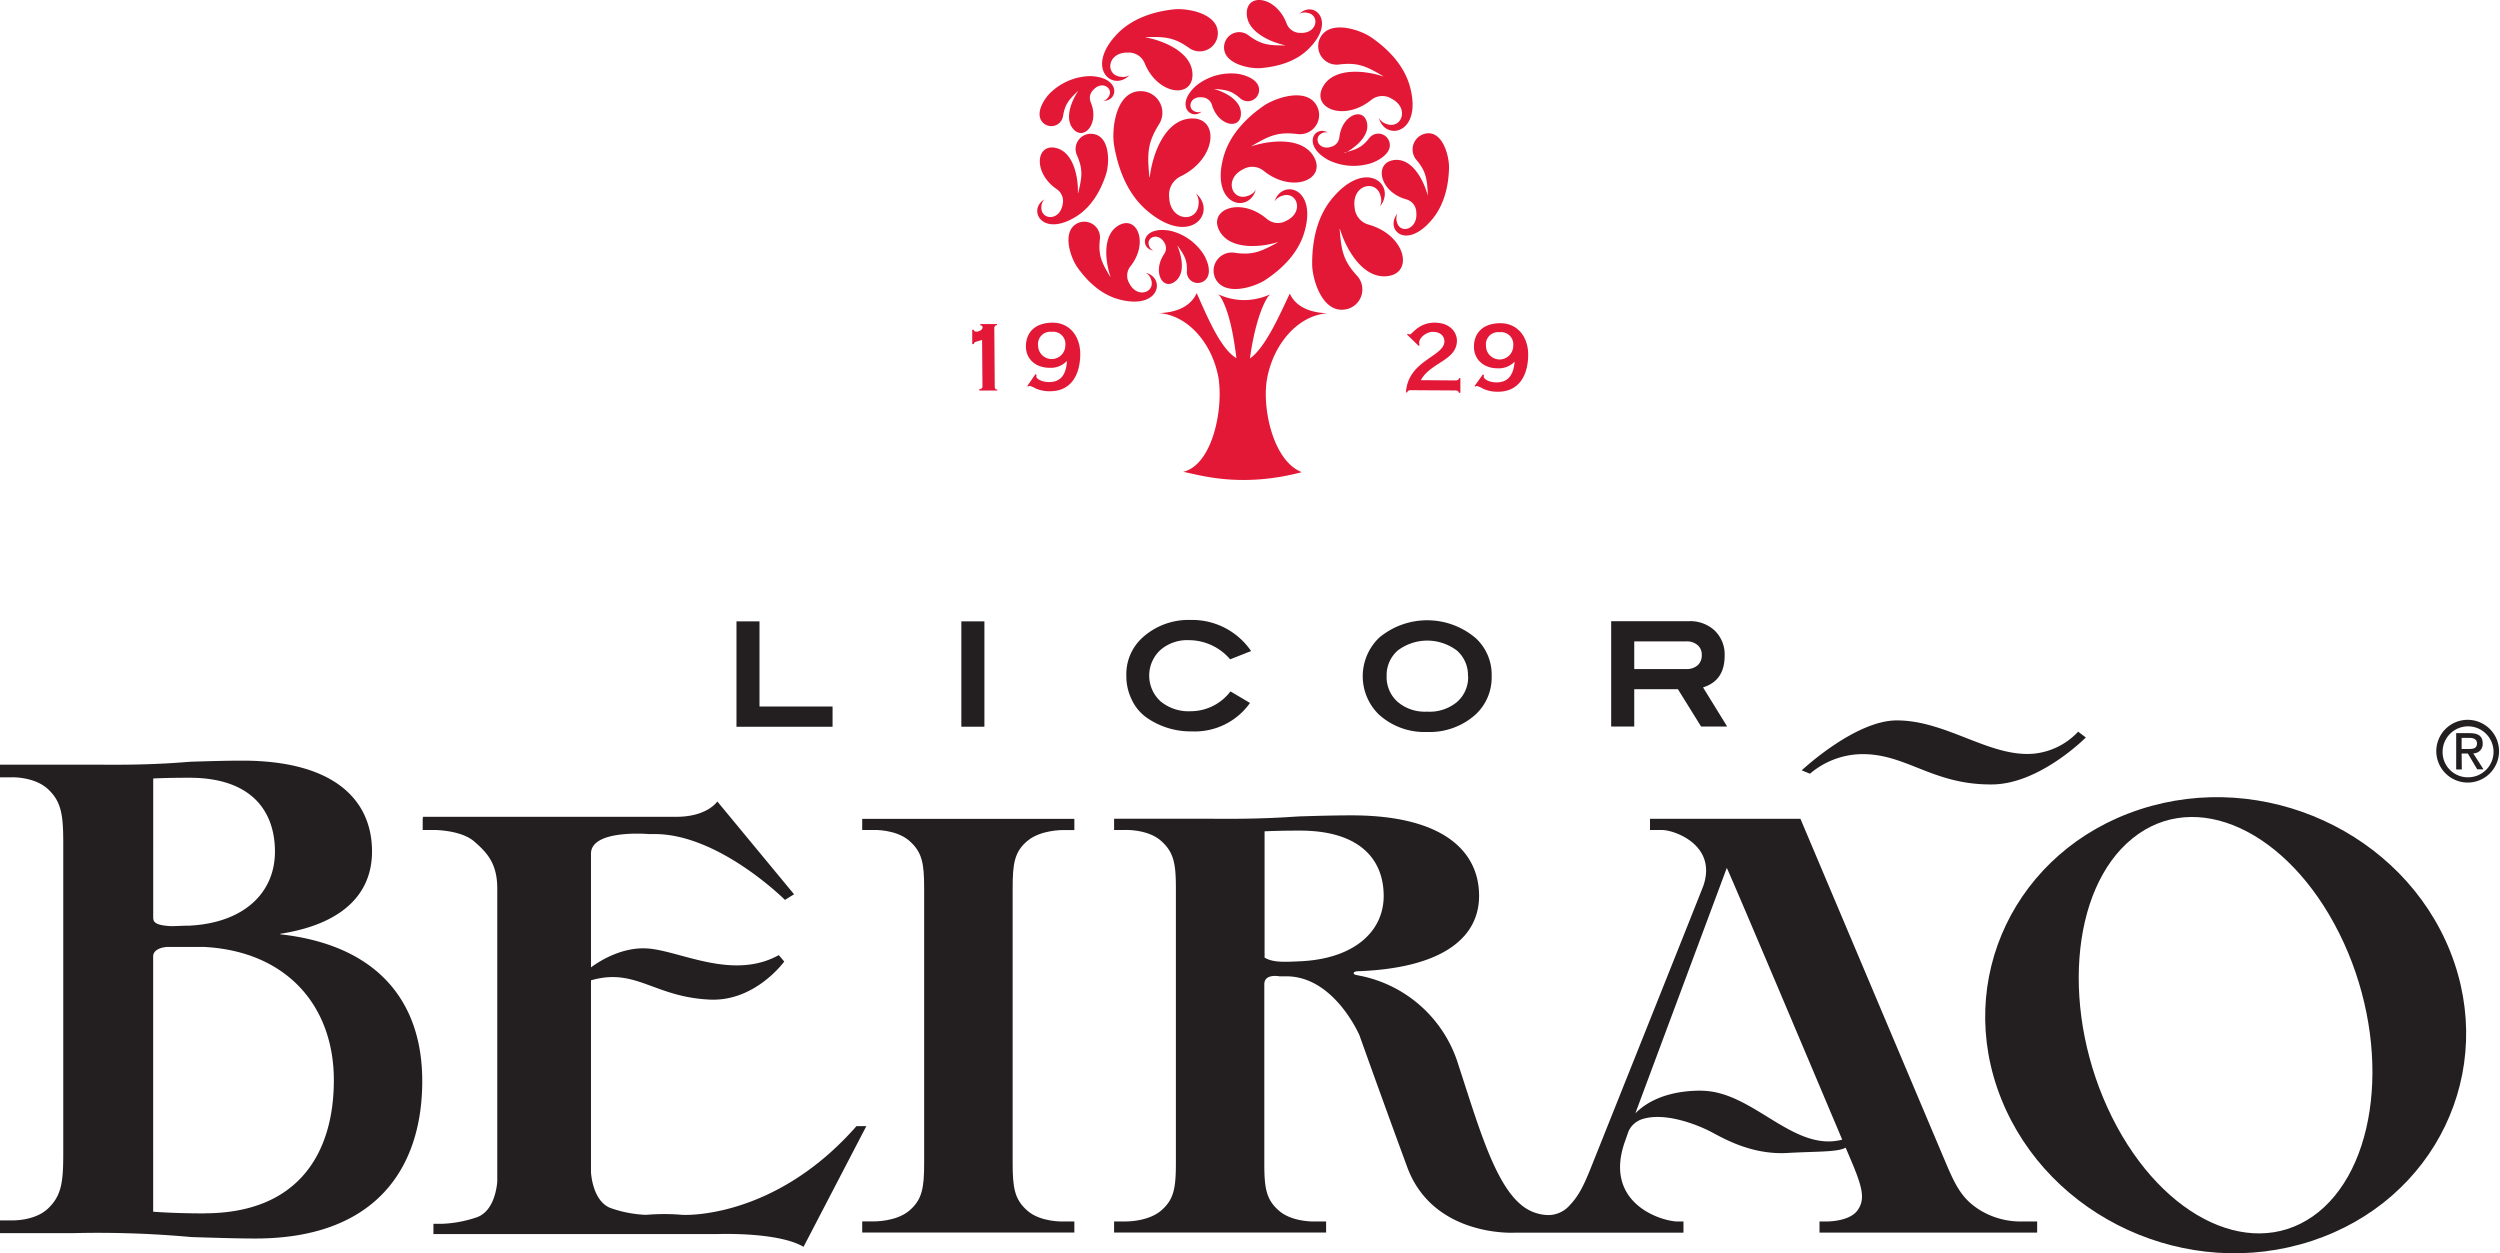
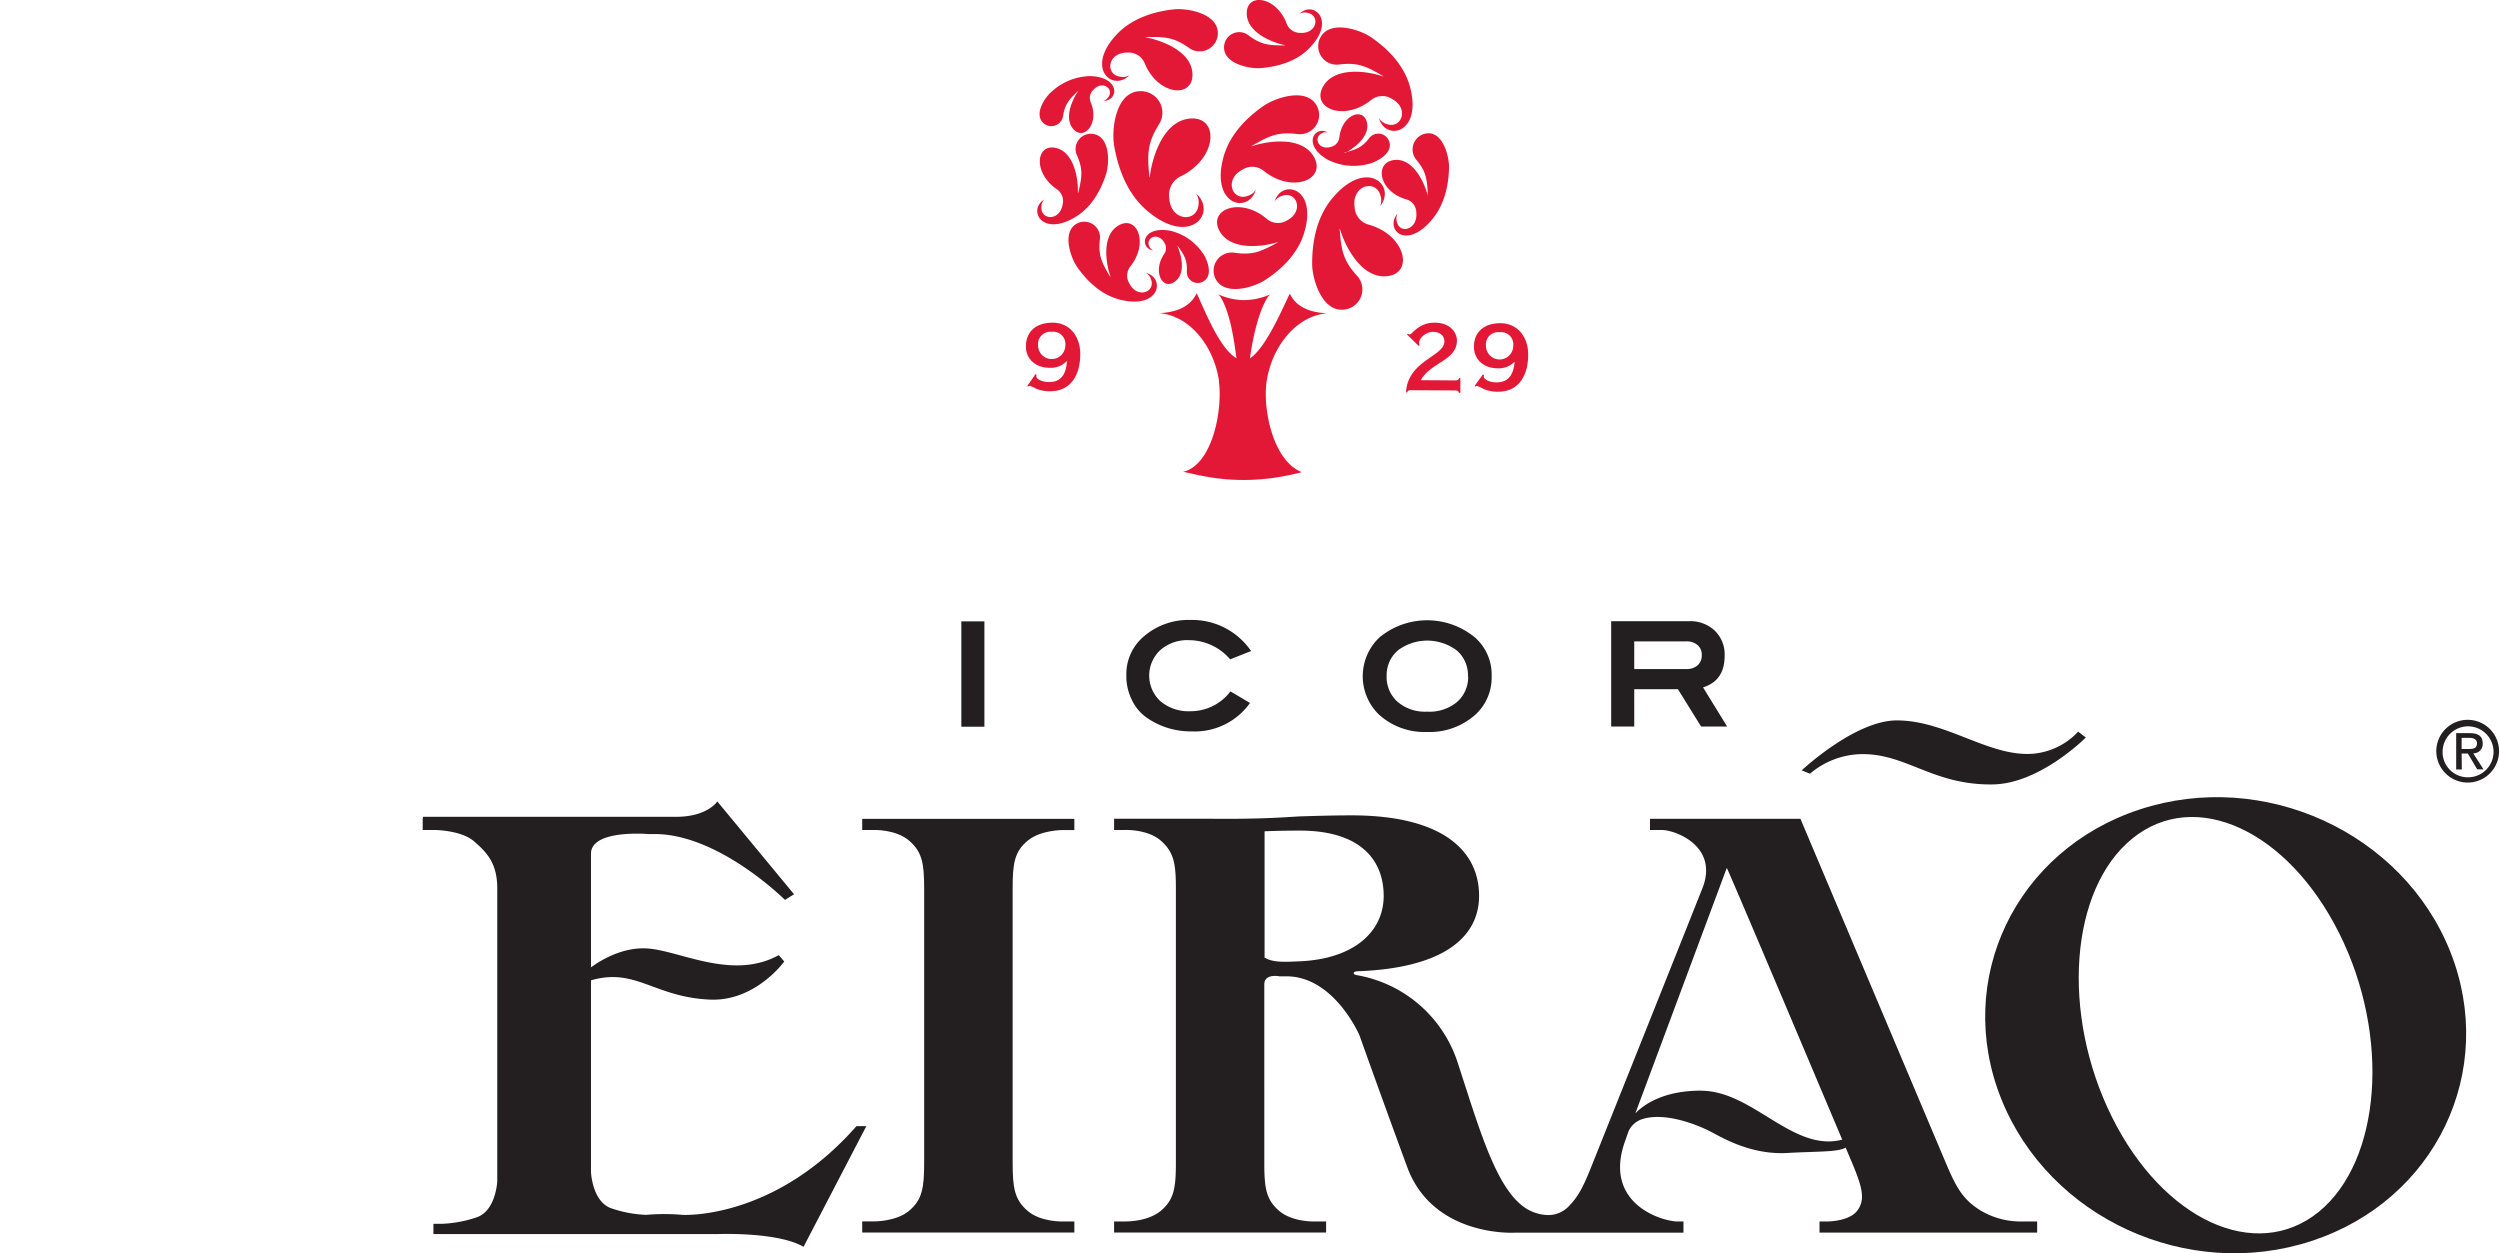
<svg xmlns="http://www.w3.org/2000/svg" id="Layer_1" data-name="Layer 1" viewBox="0 0 550.56 276">
  <defs>
    <style>.cls-1{fill:#231f20;}.cls-2,.cls-3{fill:#e31837;}.cls-3{fill-rule:evenodd;}</style>
  </defs>
  <title>lb-logo</title>
-   <path class="cls-1" d="M146.47,367.64c13.53-2.11,20.18-8.66,20.18-18.13,0-11.08-8-20-28.61-20-3,0-6.81.1-11,.23-1.62.05-7.61.79-20.24.66H84.72v2.78h2.57s5-.18,8,2.61,3.36,5.79,3.36,12v68.36c0,6.19-.4,9.19-3.36,12s-8,2.61-8,2.61H84.72v2.8h16.33a228,228,0,0,1,25.82.87c5.37.17,10.25.32,14.09.32,26.51,0,36.75-15.5,36.75-34.68,0-18-10.35-30-31.25-32.31m-28-3.42V333.44c3-.14,5.8-.16,8-.16,13.57,0,18.81,7.28,18.81,16.27s-6.73,15.67-18.81,16.3c-1.49,0-2.81.11-4.09.11-1.5-.09-4-.27-3.88-1.74m11.24,65c-3.25,0-7.5-.09-11.28-.37V372.4c.31-1.77,3.06-1.86,3.06-1.86h8.22c18.28,1,28.51,13.13,28.51,29.34s-7.93,29.32-28.51,29.32" transform="translate(-84.72 -162)" />
  <path class="cls-1" d="M274.6,344.78h2.55s4.87-.17,7.78,2.35,3.31,5.06,3.31,10.53v60.4c0,5.48-.4,8.14-3.31,10.58s-7.78,2.34-7.78,2.34H274.6v2.45h46.72V431h-2.5s-4.9.17-7.8-2.34-3.29-5.11-3.29-10.58v-60.4c0-5.47.37-8.11,3.29-10.53s7.8-2.35,7.8-2.35h2.5v-2.46H274.6Z" transform="translate(-84.72 -162)" />
  <path class="cls-1" d="M624.32,371.55c-10.46-26.23-41.06-40.25-68.38-31.29s-41,37.48-30.5,63.73,41,40.26,68.33,31.31,41-37.47,30.55-63.75m-29,57.37c-13.85,11.16-34.21,1.79-45.5-20.93s-9.3-50.19,4.53-61.36,34.18-1.79,45.52,20.89,9.25,50.18-4.55,61.4" transform="translate(-84.72 -162)" />
  <path class="cls-1" d="M273.34,410C255.09,430.78,235,429.54,235,429.54a46.44,46.44,0,0,0-8,0,26.68,26.68,0,0,1-7.59-1.42c-4.27-1.4-4.54-8-4.54-8V377.89c9.91-2.85,13.83,3.71,26.24,4.25,10,.41,16.32-8.39,16.32-8.39l-1.2-1.41c-10,5.52-21.23-.71-28.5-1.43-5.86-.58-11.09,2.81-12.86,4.13V350c0-5.42,12.69-4.32,12.69-4.32h1.35c14.14,0,28.68,14.5,28.68,14.5l2-1.24L242.69,338.5s-2.16,3.38-9.06,3.38H177.9l-.09.44v2.46h2.52s5.86,0,8.76,2.48,5.14,4.92,5.14,10.39v64.49s-.27,6.5-4.55,7.95a26.76,26.76,0,0,1-7.6,1.42h-1.91v2.26h62.69s13.2-.51,18.82,2.81L275.51,410Z" transform="translate(-84.72 -162)" />
  <path class="cls-1" d="M521,428.65c-4-2.44-5.46-5.11-7.78-10.59l-32-75.74H448.09v2.47h2.57c2.61-.07,12.28,3.24,9.18,12.28-.57,1.56-24.83,62.26-24.83,62.26-1.5,3.75-2.68,6.11-4.57,8.06a6.29,6.29,0,0,1-4.66,2.2,9.52,9.52,0,0,1-6.16-2.34c-5.82-4.89-9.38-17.47-13.71-30.69a28.45,28.45,0,0,0-22.29-19.79c-.59-.12-.84-.26-.77-.53s.68-.34.68-.34c18-.6,26.92-6.87,26.92-16.62s-7.81-17.72-28.11-17.72c-2.92,0-6.63.08-10.77.21-1.56,0-7.49.67-19.87.54H330.07v2.47h2.52s4.89-.17,7.77,2.35,3.32,5.06,3.32,10.53v60.4c0,5.48-.39,8.14-3.32,10.59s-7.77,2.34-7.77,2.34h-2.52v2.45h46.69V431h-2.52s-4.9.17-7.82-2.34-3.27-5.11-3.27-10.59V378.76c0-2.43,3.35-1.75,3.35-1.75h1.61c10.48.08,16,13,16,13s4.8,13.5,10.51,29,23.64,14.46,23.64,14.46h37.2V431h-1.49c-4-.21-16.13-4.33-11.39-17.65l.78-2.21a5,5,0,0,1,2.73-2.58c5.16-1.87,12.66,1.26,15.29,2.62s8.92,5.2,17,4.73c6.62-.37,11-.16,12.8-1.17l1.39,3.28c2.28,5.48,3,8.14,1.17,10.59S487,431,487,431h-1.58v2.45h47.93V431h-3.6a17.16,17.16,0,0,1-8.72-2.34M371,373.7c-3.1.13-5.9.35-7.79-.82V345.07c3-.12,5.71-.15,7.79-.15,13.33,0,18.44,6.48,18.44,14.38s-6.58,13.88-18.44,14.4m88.58,28.49c-8.54-.07-12.86,3.09-14.72,5L465,353.14c.72,1.28,25.42,59.84,25.42,59.84-10.8,2.82-19.59-10.63-30.89-10.77" transform="translate(-84.72 -162)" />
  <path class="cls-1" d="M494.24,328.09c10.17-.35,15.94,6.84,29.32,6.66,10.42-.14,20.51-10.34,20.51-10.34l-1.69-1.28a15.42,15.42,0,0,1-9.94,4.86c-9.65.74-19.09-7.34-30-7.34-9.23,0-20.94,11-20.94,11l1.82.74a18,18,0,0,1,10.89-4.3" transform="translate(-84.72 -162)" />
  <path class="cls-1" d="M628.25,334.34a6.91,6.91,0,1,0-7-6.92,6.93,6.93,0,0,0,7,6.92m-5.61-6.92a5.61,5.61,0,1,1,5.61,5.76,5.55,5.55,0,0,1-5.61-5.76m4.19.53h1.37l2.06,3.47h1.38l-2.25-3.51a2.05,2.05,0,0,0,2.08-2.19c0-1.62-1-2.26-2.84-2.26h-3v8h1.24Zm0-1v-2.46h1.64c.82,0,1.74.22,1.74,1.2,0,1.21-.92,1.26-2,1.26Z" transform="translate(-84.72 -162)" />
-   <polygon class="cls-1" points="183.35 160.05 162.19 160.05 162.19 136.84 167.26 136.84 167.26 155.59 183.35 155.59 183.35 160.05" />
  <path class="cls-1" d="M360.26,305.37l-4.63,1.83a12,12,0,0,0-9.12-4.22,9,9,0,0,0-6.27,2.19,7.68,7.68,0,0,0,.06,11.28,9.67,9.67,0,0,0,6.65,2.18,11,11,0,0,0,8.75-4.37l4.3,2.55a14.89,14.89,0,0,1-12.82,6.26,16.93,16.93,0,0,1-9.81-2.94,9.94,9.94,0,0,1-3.36-3.94,11.73,11.73,0,0,1-1.24-5.41,10.86,10.86,0,0,1,3.59-8.4,15.06,15.06,0,0,1,10.53-3.85,15.71,15.71,0,0,1,13.36,6.86" transform="translate(-84.72 -162)" />
  <path class="cls-1" d="M413.22,310.94a11.09,11.09,0,0,1-3.63,8.49,15.15,15.15,0,0,1-10.64,3.77,14.91,14.91,0,0,1-10.57-3.85,11.77,11.77,0,0,1,.09-16.94,16.5,16.5,0,0,1,21.19.08,10.93,10.93,0,0,1,3.56,8.44m-5.22,0a7.18,7.18,0,0,0-2.42-5.65,10.81,10.81,0,0,0-13-.06,7.2,7.2,0,0,0-2.49,5.64,7.29,7.29,0,0,0,2.4,5.69,9.24,9.24,0,0,0,6.52,2.17,9.4,9.4,0,0,0,6.57-2.12,7.2,7.2,0,0,0,2.46-5.67" transform="translate(-84.72 -162)" />
  <path class="cls-1" d="M465.08,322h-5.74l-5.1-8.22h-9.62V322h-5.08v-23.2h17.12a7.87,7.87,0,0,1,5.7,2.09,7.3,7.3,0,0,1,2.17,5.49c0,3.72-1.58,6-4.76,7Zm-9-12.66a3.62,3.62,0,0,0,2.52-.84,2.94,2.94,0,0,0,.89-2.27,2.69,2.69,0,0,0-.92-2.16,3.58,3.58,0,0,0-2.51-.82H444.62v6.09Z" transform="translate(-84.72 -162)" />
  <rect class="cls-1" x="211.71" y="136.84" width="5.08" height="23.2" />
-   <path class="cls-2" d="M298.83,237.82l0-3.21h.28c.23.39.27.43.75.42s1.24-.42,1.24-.9c0-.26-.07-.42-.5-.51v-.25l3.68,0v.24a.6.6,0,0,0-.59.65l.1,12.93c0,.4.21.58.59.64V248l-4,0v-.24c.56-.19.7-.29.7-.66l-.08-10.25-1.11.35c-.38.09-.58.14-.7.54Z" transform="translate(-84.72 -162)" />
  <path class="cls-2" d="M312.75,244.4l.27.17a.88.88,0,0,0-.07.36c0,.47,1.13,1.22,2.84,1.21,2.05,0,3.7-1.09,3.89-4.61l0-.05A4.82,4.82,0,0,1,315.9,243c-3.1,0-5.24-1.91-5.25-4.71,0-3.07,2-5.2,5.82-5.23s6.13,3,6.15,6.87c0,4.47-1.93,8.21-6.6,8.23a7.78,7.78,0,0,1-3.16-.58,6.52,6.52,0,0,0-1.35-.6,1,1,0,0,0-.38.14l-.19-.09Zm3.58-9.33a2.71,2.71,0,0,0-3,3,3,3,0,0,0,6,0,2.69,2.69,0,0,0-3-3" transform="translate(-84.72 -162)" />
  <path class="cls-2" d="M405.29,245.78c.46,0,.68-.19.75-.51h.29l0,3.23H406c-.07-.33-.28-.5-.75-.51l-9.87-.06c-.47,0-.68.17-.75.49h-.28c.41-7.08,8.45-7.89,8.46-11.23,0-1.15-.85-2.1-2.56-2.11-1.28,0-3,1.17-3,2.46a2.6,2.6,0,0,0,.09.49l-.18.16-2.6-2.54.24-.14a.86.86,0,0,0,.41.14c.47,0,1.91-2.61,5.48-2.59s4.94,2.33,4.88,4.06c-.11,4.28-5.81,4.7-7.95,8.6Z" transform="translate(-84.72 -162)" />
  <path class="cls-2" d="M411.29,244.45l.25.16a1.42,1.42,0,0,0-.07.36c0,.46,1.11,1.24,2.81,1.24,2.06,0,3.71-1,4-4.57l0,0a4.82,4.82,0,0,1-3.76,1.47c-3.11,0-5.22-2-5.2-4.78,0-3.07,2.09-5.18,5.88-5.15s6.09,3.11,6.06,6.94c0,4.48-2,8.18-6.68,8.15a7.67,7.67,0,0,1-3.16-.62A7.13,7.13,0,0,0,410,247a.77.77,0,0,0-.38.14l-.18-.11Zm3.68-9.29a2.69,2.69,0,0,0-3,3,3,3,0,0,0,6,0,2.69,2.69,0,0,0-3-3" transform="translate(-84.72 -162)" />
  <path class="cls-3" d="M329.2,222.93c-1.87-3.13-2.65-4.68-2.26-8.21a3.46,3.46,0,0,0-5-3.52c-3.48,1.83-1.43,7.54,0,9.61,2.26,3.21,5.35,6.12,9.33,7.15,8.86,2.31,10.19-4.75,5.78-5.89a2.42,2.42,0,0,1,1.12,1.38c1.15,2.8-2.9,4.48-4.72,1a3.29,3.29,0,0,1,.21-3.79c4.07-5.12,1.51-11.22-2.46-9.09-3.77,2-3.1,7.93-1.93,11.35Z" transform="translate(-84.72 -162)" />
-   <path class="cls-3" d="M352.08,181.58c2.62.19,3.83.37,5.75,2.06a2.49,2.49,0,0,0,4.15-1.53c.36-2.8-3.84-3.94-5.66-3.93a12.31,12.31,0,0,0-8,2.55c-5,4.26-1.4,7.94,1.09,5.82a1.79,1.79,0,0,1-1.28.09c-2.11-.49-1.45-3.56,1.35-3.2a2.32,2.32,0,0,1,2.14,1.68c1.34,4.49,6,5.49,6.36,2.29s-3.37-5.09-5.88-5.81Z" transform="translate(-84.72 -162)" />
  <path class="cls-3" d="M380.86,195.72c2.38-1.2,5.76-4,4.82-7-1-3.15-5.47-1.25-6,3.52a2.41,2.41,0,0,1-1.82,2.09c-2.76.89-4-2.06-2-3a1.74,1.74,0,0,1,1.3-.14c-2.91-1.67-5.81,2.71,0,6a12.65,12.65,0,0,0,8.58,1c1.82-.33,5.83-2.28,4.93-5a2.53,2.53,0,0,0-4.44-.74c-1.61,2.06-2.82,2.47-5.41,3.15Z" transform="translate(-84.72 -162)" />
  <path class="cls-3" d="M344.1,216.18c1.47,2.08,2.09,3.1,2,5.59a2.4,2.4,0,0,0,3.69,2.17c2.33-1.46.6-5.32-.53-6.66a11.93,11.93,0,0,0-6.85-4.47c-6.27-1.12-6.82,3.82-3.7,4.38a1.68,1.68,0,0,1-.86-.9c-.94-1.89,1.78-3.28,3.23-.95a2.28,2.28,0,0,1,0,2.63c-2.54,3.77-.43,7.87,2.19,6.18s1.73-5.67.74-8Z" transform="translate(-84.72 -162)" />
  <path class="cls-3" d="M360.32,194.18c3.86-2.25,5.74-3.19,10.07-2.67a4.23,4.23,0,0,0,4.36-6.13c-2.18-4.28-9.21-1.83-11.74-.08-3.95,2.74-7.54,6.49-8.86,11.32-2.91,10.79,5.68,12.52,7.13,7.13a2.92,2.92,0,0,1-1.69,1.36c-3.46,1.36-5.46-3.6-1.18-5.79a4,4,0,0,1,4.61.31c6.22,5,13.7,2,11.15-2.91-2.43-4.63-9.66-3.89-13.86-2.5Z" transform="translate(-84.72 -162)" />
  <path class="cls-3" d="M399.15,205.08c-.89-3.4-3.5-8.47-7.58-7.81-4.29.69-3.07,7,2.87,8.64a3,3,0,0,1,2.18,2.85c.4,3.84-3.7,4.93-4.3,2a2.51,2.51,0,0,1,.17-1.76c-2.9,3.54,1.91,8.29,7.72,1.2,2.6-3.19,3.52-7.33,3.62-11.21.07-2.49-1.35-8.23-5.08-7.59a3.57,3.57,0,0,0-2.14,5.77c2.18,2.55,2.39,4.25,2.56,7.84Z" transform="translate(-84.72 -162)" />
  <path class="cls-3" d="M322.1,204.48c.1-3.51-1-9.16-5-9.93-4.26-.83-4.88,5.53.33,9.1a3.17,3.17,0,0,1,1.29,3.45c-.69,3.73-4.9,3.33-4.66.41a2.4,2.4,0,0,1,.65-1.6c-3.75,2.32-.49,8.45,7,3.78,3.38-2.1,5.4-5.68,6.58-9.29.75-2.32,1-8.2-2.72-8.88a3.35,3.35,0,0,0-3.67,4.69c1.38,3.16,1.09,4.82.27,8.25Z" transform="translate(-84.72 -162)" />
  <path class="cls-3" d="M337.84,201c-.46-5-.51-7.39,2.08-11.56a4.75,4.75,0,0,0-4.18-7.36c-5.4.19-6.25,8.52-5.67,11.94.92,5.34,3,10.79,7.34,14.44,9.62,8.12,15.48.17,10.67-3.87a3.3,3.3,0,0,1,.59,2.37c-.26,4.18-6.28,3.86-6.47-1.55a4.51,4.51,0,0,1,2.52-4.57c8.08-3.94,8.53-13,2.35-12.75-5.89.25-8.57,8-9.15,12.94Z" transform="translate(-84.72 -162)" />
  <path class="cls-3" d="M366.11,215.39c-3.68,2-5.48,2.86-9.52,2.27a4,4,0,0,0-4.23,5.65c2,4.06,8.6,1.92,11,.35,3.77-2.48,7.23-5.91,8.58-10.42,3-10.06-5-11.87-6.52-6.86a2.8,2.8,0,0,1,1.62-1.24c3.27-1.2,5,3.51,1,5.46a3.75,3.75,0,0,1-4.34-.4c-5.71-4.86-12.8-2.16-10.52,2.46,2.16,4.41,9,3.88,12.93,2.67Z" transform="translate(-84.72 -162)" />
  <path class="cls-3" d="M337,170.18c4.21-.12,6.2,0,9.53,2.34a4,4,0,0,0,6.39-3.09c.12-4.52-6.8-5.68-9.68-5.37-4.5.48-9.17,2-12.45,5.37-7.29,7.61-1,12.91,2.68,9.12a2.79,2.79,0,0,1-2,.35c-3.48-.44-2.88-5.44,1.64-5.32a3.78,3.78,0,0,1,3.69,2.34c2.87,7,10.44,7.82,10.53,2.64.1-4.93-6.22-7.59-10.33-8.33Z" transform="translate(-84.72 -162)" />
  <path class="cls-3" d="M367.71,172c-3.53,0-5.21-.11-8-2.19a3.34,3.34,0,0,0-5.42,2.44c-.22,3.79,5.57,4.93,8,4.75,3.8-.3,7.76-1.41,10.59-4.21,6.31-6.21,1.11-10.83-2-7.73a2.39,2.39,0,0,1,1.7-.25c2.91.45,2.29,4.65-1.51,4.43a3.16,3.16,0,0,1-3-2.05c-2.24-5.92-8.58-6.82-8.78-2.48-.2,4.15,5,6.52,8.47,7.26Z" transform="translate(-84.72 -162)" />
  <path class="cls-3" d="M389.32,178.83c-4-1.35-11-2.07-13.32,2.39-2.44,4.66,4.73,7.61,10.7,2.79a3.85,3.85,0,0,1,4.45-.29c4.11,2.11,2.17,6.87-1.14,5.56a2.83,2.83,0,0,1-1.63-1.31c1.4,5.18,9.64,3.52,6.86-6.84-1.26-4.66-4.7-8.25-8.5-10.88-2.43-1.69-9.16-4-11.27.06a4.07,4.07,0,0,0,4.19,5.89c4.13-.5,6,.41,9.67,2.57Z" transform="translate(-84.72 -162)" />
  <path class="cls-3" d="M322.2,182c-1.55,2.24-3.24,6.4-.91,8.63s5.54-1.55,3.64-6.1a2.45,2.45,0,0,1,.62-2.79c2-2.15,4.61-.12,3.22,1.69a1.86,1.86,0,0,1-1.09.78c3.43.06,3.89-5.32-3-5.45a13,13,0,0,0-8.23,3.3c-1.47,1.2-4.12,4.93-2,7a2.61,2.61,0,0,0,4.38-1.52c.44-2.65,1.31-3.61,3.31-5.51Z" transform="translate(-84.72 -162)" />
  <path class="cls-3" d="M379.8,212.41c1.34,4.46,5.09,11.12,10.56,10.39,5.74-.77,3.86-9.05-4.25-11.34a4.18,4.18,0,0,1-3.07-3.79c-.71-5,4.79-6.29,5.72-2.5a3.16,3.16,0,0,1-.15,2.29c3.76-4.52-2.92-10.85-10.49-1.79-3.4,4.08-4.45,9.44-4.43,14.49,0,3.25,2.17,10.76,7.19,10a4.46,4.46,0,0,0,2.66-7.47c-3.09-3.39-3.42-5.59-3.8-10.26Z" transform="translate(-84.72 -162)" />
  <path class="cls-3" d="M353.16,246.06c.82,6.57-1.52,18.32-7.88,19.85,3.49.62,12.5,3.66,26.13.07-6.12-2.36-8.64-13.35-7.76-19.92,1.16-7.82,6.64-14.59,13.42-15.07-3.08-.09-6.81-1-8.34-4.4a.37.37,0,0,1,0,.13c-2.06,4.32-5.29,11.81-8.74,14.22.52-4,1.79-10.15,3.91-13.52l.39-.45.12-.13,0,0,0,0a14.07,14.07,0,0,1-5.71,1.25A13.63,13.63,0,0,1,353,226.8l0,0,0,0,.13.12c.15.18.23.27.37.45,2.11,3.46,3,9.46,3.51,13.51-3.66-2.14-6.74-9.93-8.75-14.33-1.54,3.41-5.29,4.32-8.35,4.4,6.75.48,12.19,7.25,13.28,15.07" transform="translate(-84.72 -162)" />
</svg>